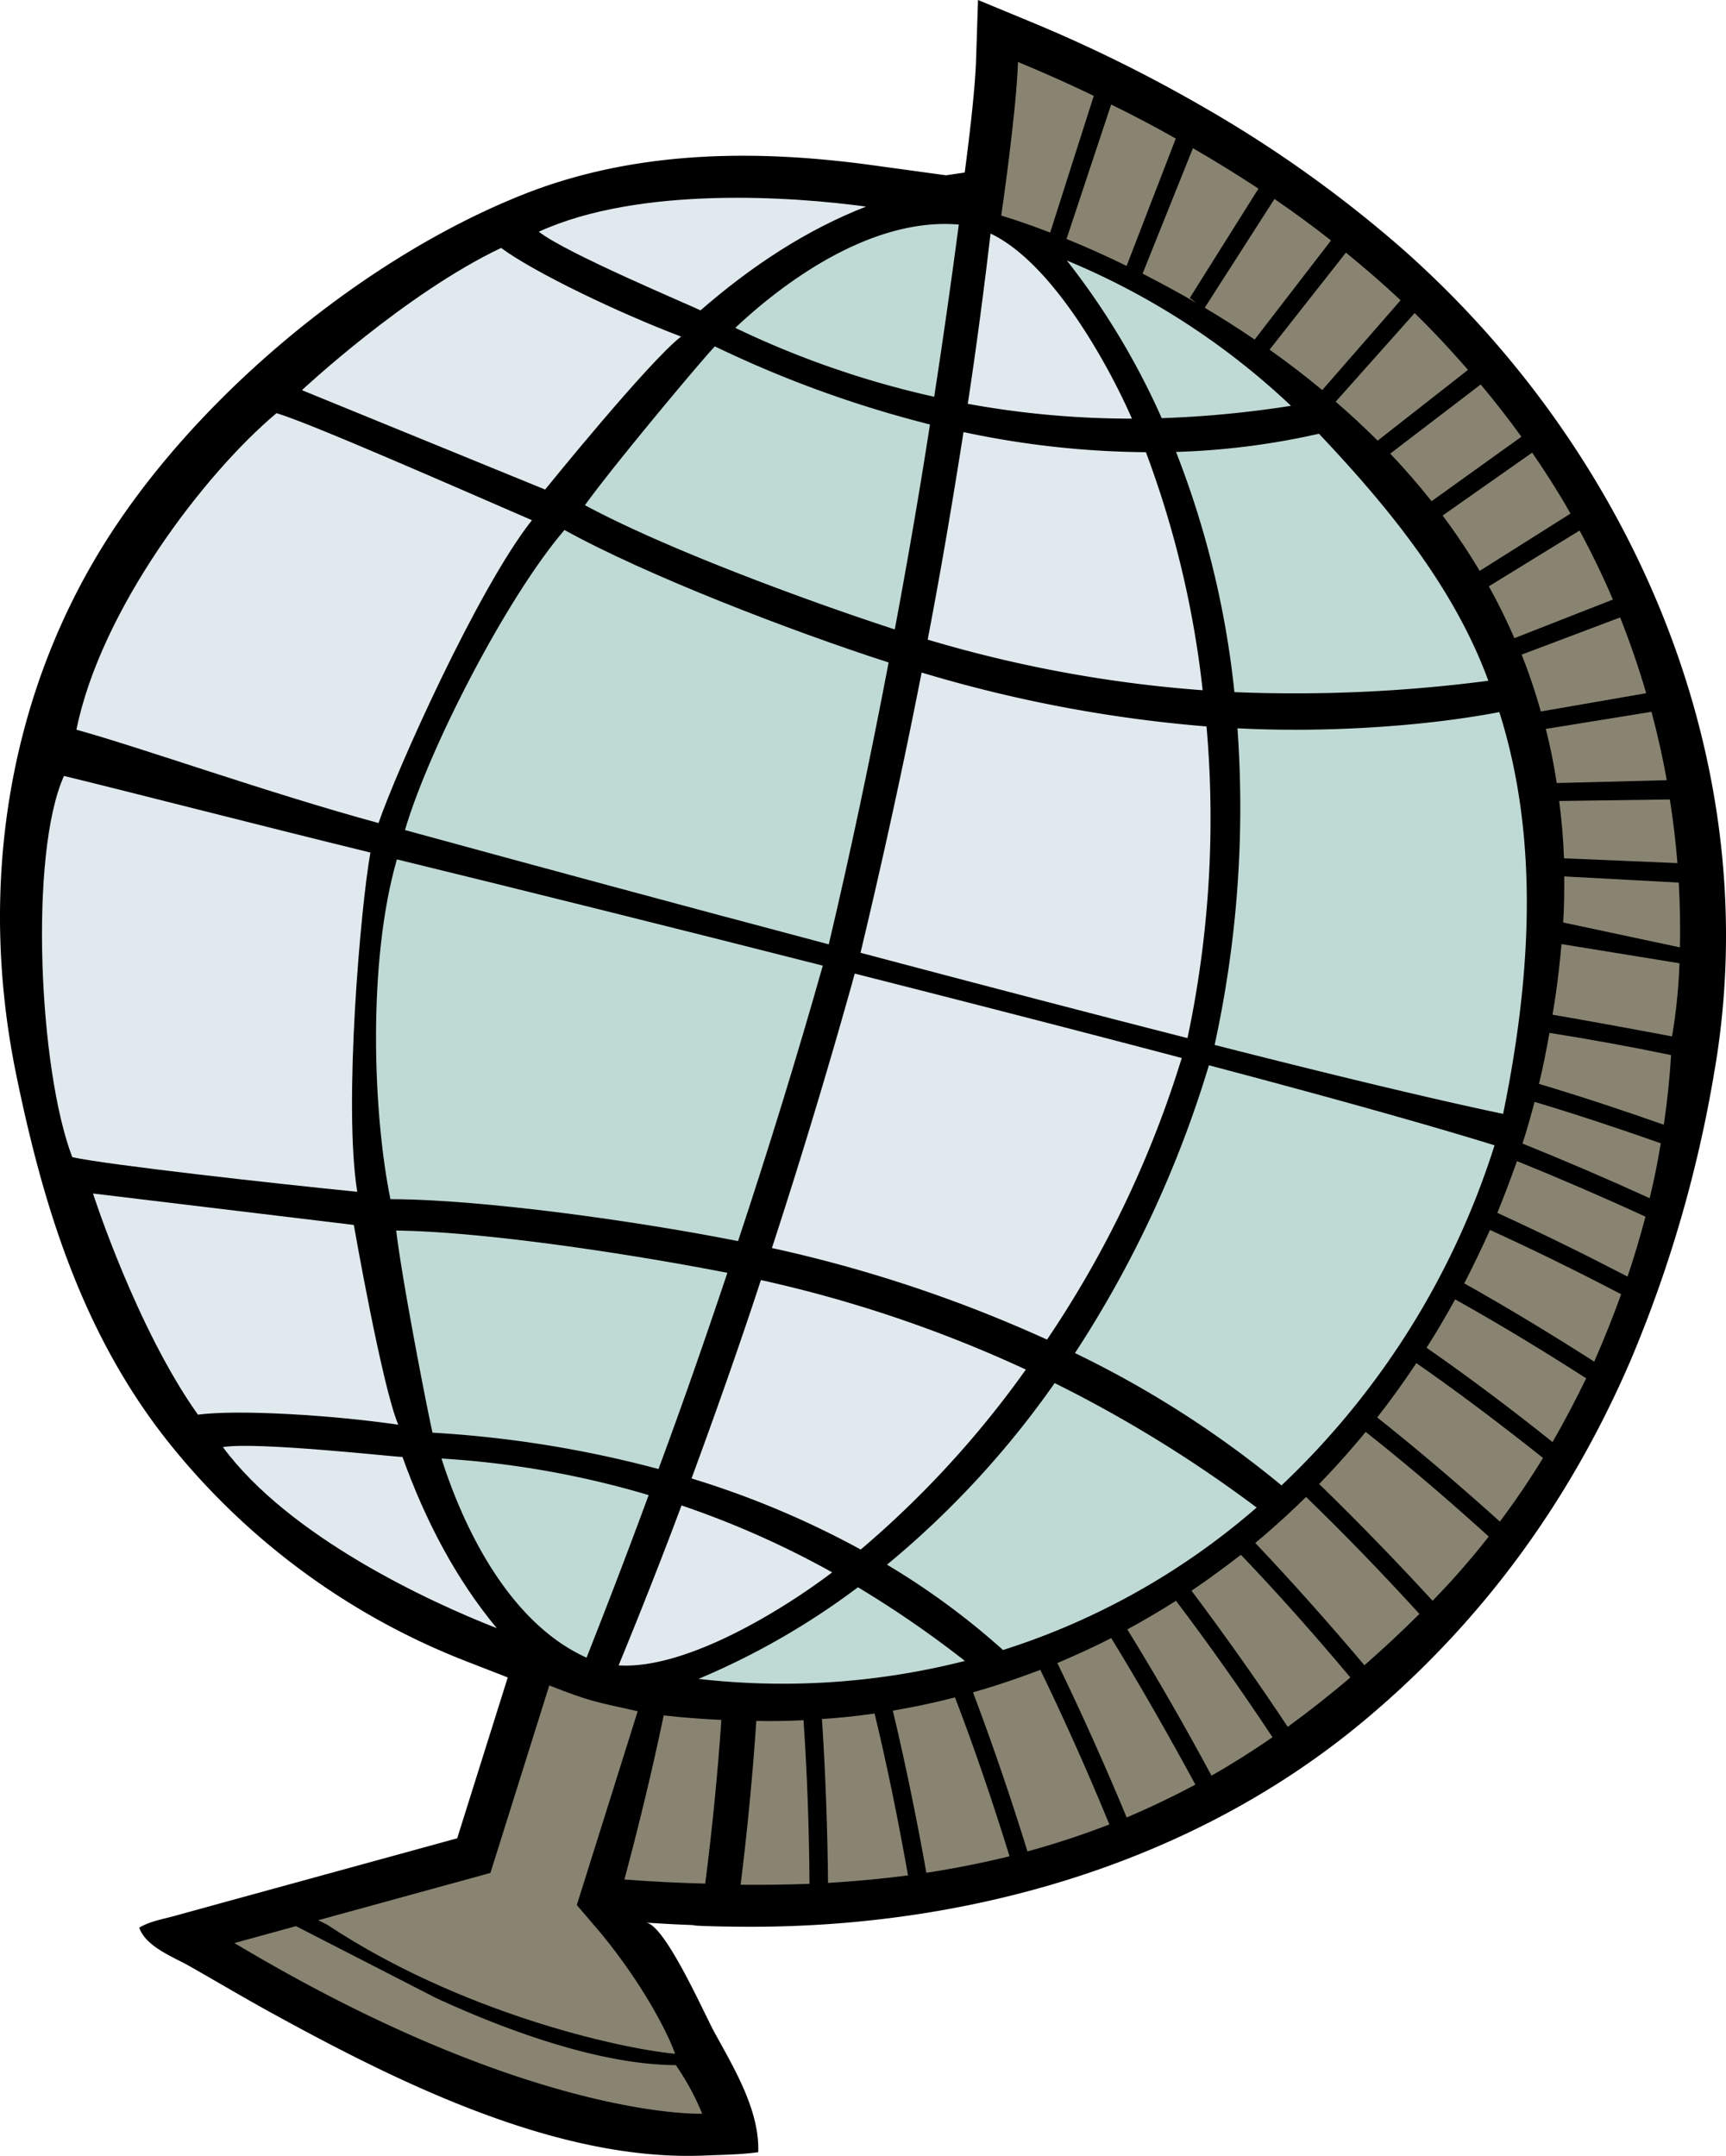
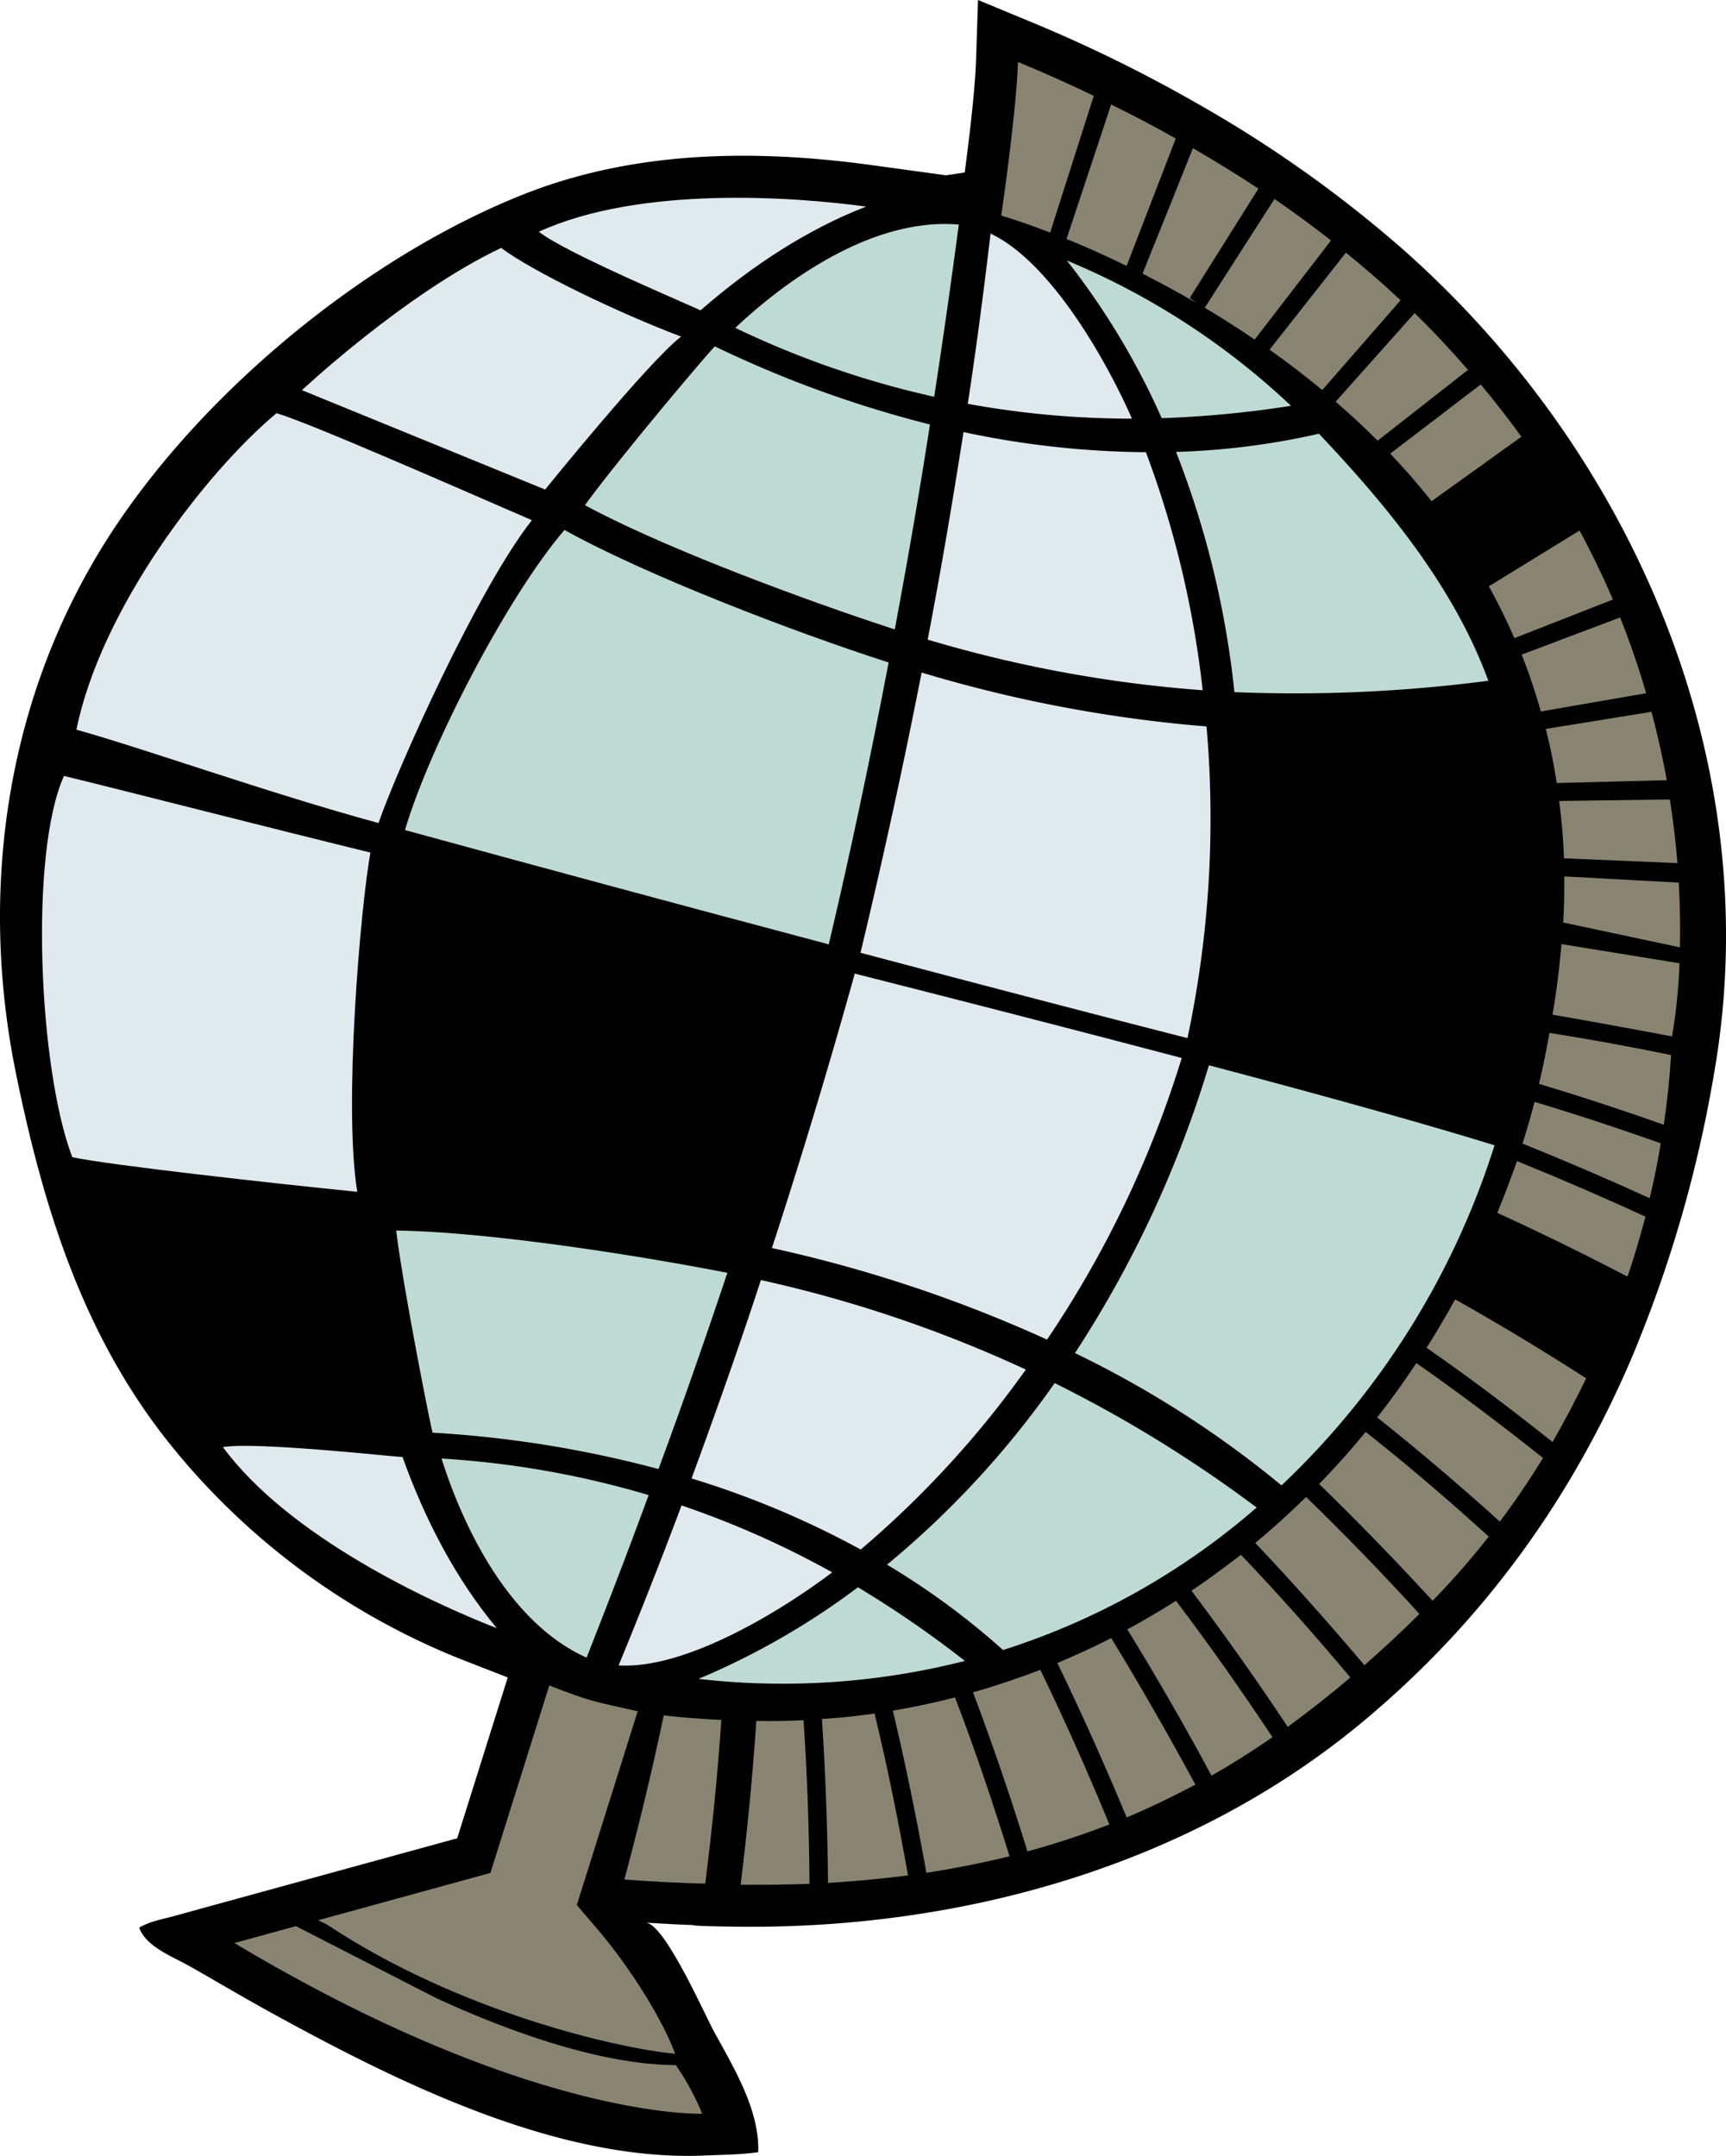
<svg xmlns="http://www.w3.org/2000/svg" id="Layer_1" data-name="Layer 1" viewBox="0 0 384.39 480">
  <defs>
    <style>.cls-1,.cls-4{fill:#898472;}.cls-2{fill:#bfdad4;}.cls-3{fill:#dfe9ee;}.cls-4{fill-rule:evenodd;}</style>
  </defs>
  <path d="M418.82,312.57A285.81,285.81,0,0,0,437.27,249C449.41,179.81,419,110.3,367.39,65A275.45,275.45,0,0,0,323,33.52a323.64,323.64,0,0,0-37.21-18.37L273.35,10l-.44,13.49c-.22,6.52-1.53,17.41-2.52,24.92l-4.17.62-16.54-2.27c-26.15-3.57-53-3.27-77.79,6.61C135.78,67.76,98.23,99.23,78.06,132.2c-21.45,35.06-27.13,76.91-18.94,116.91,6,29.34,14.63,57.31,33.3,81.19a158.15,158.15,0,0,0,67.42,49.76l8.78,3.42-11.26,35.81L103,434.21l-8.56,2.36c-2.84.78-5.39,1.16-7.9,2.61,1.55,4.33,7.46,6.43,11.41,8.69,6,3.41,11.88,6.9,17.9,10.21,27.79,15.28,63.57,33.2,96.42,31.85,4-.17,8.15-.19,12.13-.75.34-9.37-5.5-18.9-9.83-26.83-2.21-4.06-11-24-15.2-24.28,3.55.22,7.1.43,10.53.54,0,.28,10.46.37,10.46.37,49.89.46,100.69-13.73,139.34-46.19C386.68,370.15,405.76,343,418.82,312.57Z" transform="translate(-55.54 -10)" />
-   <path class="cls-1" d="M416.58,298.16c-1.83,5.07-3.83,10.06-6,15-9.15-5.84-19-11.86-28.94-17.42,2-3.9,3.91-7.85,5.73-11.89C396.84,288.16,406.71,293,416.58,298.16Z" transform="translate(-55.54 -10)" />
  <path class="cls-1" d="M408.79,316.88q-3.51,7.25-7.49,14.19c-9.08-7.26-18.69-14.49-28.06-21,2.27-3.52,4.36-7.13,6.37-10.77C389.14,304.64,399,310.58,408.79,316.88Z" transform="translate(-55.54 -10)" />
  <path class="cls-1" d="M422,280.89c-1.2,4.47-2.5,8.95-4,13.34-9.17-4.77-19.11-9.67-29-14.19,1.56-3.8,3-7.63,4.38-11.52C402.63,272.26,412.28,276.42,422,280.89Z" transform="translate(-55.54 -10)" />
  <path class="cls-1" d="M399.18,334.61c-3,4.89-6.22,9.65-9.61,14.17-8.63-7.78-18-15.8-27.32-23.19,3.06-3.9,6-8,8.72-12.1C380.1,319.84,389.6,327,399.18,334.61Z" transform="translate(-55.54 -10)" />
  <path class="cls-1" d="M422.93,276.78c-9-4.12-18.7-8.29-28.32-12.17,1-3.08,1.86-6.19,2.69-9.28,9.16,2.74,18.6,5.87,28.1,9.22C424.74,268.65,423.91,272.77,422.93,276.78Z" transform="translate(-55.54 -10)" />
  <path class="cls-1" d="M387.09,352.11a175.83,175.83,0,0,1-12.51,14.3c-7.76-8.46-16.47-17.46-25.26-26q5.39-5.55,10.36-11.6C368.63,335.86,377.88,343.76,387.09,352.11Z" transform="translate(-55.54 -10)" />
  <path class="cls-1" d="M427.7,244.91c-.32,5.18-.85,10.37-1.62,15.51-8.84-3.12-18.28-6.25-27.8-9.1.91-3.72,1.65-7.53,2.34-11.35C409.45,241.37,418.52,243,427.7,244.91Z" transform="translate(-55.54 -10)" />
  <path class="cls-1" d="M371.65,369.33c-4,4-8.12,7.81-12.24,11.43-7.52-8.88-15.87-18.33-24.31-27.22.61-.55,1.26-1.08,1.91-1.61,3.23-2.79,6.38-5.65,9.39-8.64C354.79,351.38,363.28,360.17,371.65,369.33Z" transform="translate(-55.54 -10)" />
  <path class="cls-1" d="M356.27,383.48c-4.55,3.89-9.2,7.53-13.95,11-6.49-9.81-13.9-20.29-21.42-30.31,3.72-2.51,7.36-5.2,11-8C339.94,364.57,348.17,373.82,356.27,383.48Z" transform="translate(-55.54 -10)" />
  <path class="cls-1" d="M338.93,396.79c-4.44,3.07-8.92,5.9-13.58,8.55-5.62-10.45-12.06-21.73-18.75-32.56,3.68-2,7.28-4.1,10.84-6.37C324.63,375.91,331.89,386.17,338.93,396.79Z" transform="translate(-55.54 -10)" />
  <path class="cls-1" d="M321.76,407.34c-5,2.66-10.05,5.08-15.3,7.31-4.57-11-9.84-22.85-15.44-34.38,4-1.7,8-3.52,12-5.55C309.32,385,315.61,396,321.76,407.34Z" transform="translate(-55.54 -10)" />
  <path class="cls-1" d="M302.6,416.21a188.26,188.26,0,0,1-18.24,6c-3.53-11.42-7.68-23.64-12.13-35.42,5-1.4,10-3.12,15-5C292.5,392.68,297.7,404.28,302.6,416.21Z" transform="translate(-55.54 -10)" />
  <path class="cls-1" d="M280.37,423.29c-5.93,1.46-12.12,2.69-18.52,3.68-2.08-11.64-4.61-24.11-7.47-36.1,4.65-.8,9.27-1.76,13.84-2.95C272.5,399.05,276.56,411,280.37,423.29Z" transform="translate(-55.54 -10)" />
  <path class="cls-1" d="M257.76,427.55c-5.76.76-11.69,1.29-17.81,1.68-.12-11.64-.54-24.24-1.36-36.5,3.94-.24,7.8-.66,11.72-1.22C253.08,402.9,255.54,415.07,257.76,427.55Z" transform="translate(-55.54 -10)" />
  <path class="cls-1" d="M235.82,429.43c-5,.18-10.09.25-15.34.2,1.44-11.55,2.67-24.12,3.5-36.47,3.52.09,7,0,10.51-.16C235.29,404.63,235.73,416.93,235.82,429.43Z" transform="translate(-55.54 -10)" />
  <path class="cls-1" d="M212.6,429.38c-5.83-.15-11.85-.44-18-.92,3.11-11.57,6.18-24.2,8.75-36.53,4.28.49,8.58.82,12.84,1C215.4,404.64,214.18,417,212.6,429.38Z" transform="translate(-55.54 -10)" />
  <path class="cls-2" d="M388.38,265a177.87,177.87,0,0,1-47.44,75.72,227.52,227.52,0,0,0-46-29.46,247.52,247.52,0,0,0,29.83-64.08C350.81,254.06,373.18,260.29,388.38,265Z" transform="translate(-55.54 -10)" />
  <path class="cls-2" d="M335.4,345.65a159.68,159.68,0,0,1-56.48,31.72,166.25,166.25,0,0,0-25.84-19,204.49,204.49,0,0,0,37.34-40.43A289.56,289.56,0,0,1,335.4,345.65Z" transform="translate(-55.54 -10)" />
  <path class="cls-3" d="M318.72,245.56a235.31,235.31,0,0,1-30,62.7,305.66,305.66,0,0,0-61.27-20.39c6.72-20.59,12.89-41.12,18.45-61.1C271.2,233.19,296.17,239.61,318.72,245.56Z" transform="translate(-55.54 -10)" />
  <path class="cls-3" d="M225,295a288.11,288.11,0,0,1,59,19.93A219.23,219.23,0,0,1,247.23,355a201,201,0,0,0-37.68-15.83C214.94,324.53,220.16,309.78,225,295Z" transform="translate(-55.54 -10)" />
  <path class="cls-2" d="M246.61,363.4a234.58,234.58,0,0,1,23.82,16.4,164.55,164.55,0,0,1-59.33,4A166,166,0,0,0,246.61,363.4Z" transform="translate(-55.54 -10)" />
  <path class="cls-3" d="M207.32,345.18a203.1,203.1,0,0,1,33.55,14.9c-10.24,7.79-32.23,21.69-47.56,20.71C198.14,369.06,202.84,357.17,207.32,345.18Z" transform="translate(-55.54 -10)" />
  <path class="cls-2" d="M186.17,379.07c-17.32-7.78-27.48-29.12-32.3-44.33A204.88,204.88,0,0,1,200,342.88C195.52,355.06,190.87,367.18,186.17,379.07Z" transform="translate(-55.54 -10)" />
  <path class="cls-2" d="M217.53,293.39c-4.9,14.64-10,29.29-15.34,43.69a250,250,0,0,0-50.32-8.1c-1-4.19-6.77-33.73-8.09-45C163.85,284.24,196.58,289.3,217.53,293.39Z" transform="translate(-55.54 -10)" />
-   <path class="cls-2" d="M238.78,225c-5.72,20.22-12.06,40.78-18.87,61.33-22.06-4.38-56.7-9.29-77.42-9.34-3.93-19.24-5.1-53,1.44-75.65C172.79,208.39,205.93,216.64,238.78,225Z" transform="translate(-55.54 -10)" />
  <path class="cls-3" d="M166.18,372.51c-15-5.84-46.26-20.34-61-40.32,7.59-1.25,38.11,2.19,40,2.2C150.31,348.7,157.17,361.67,166.18,372.51Z" transform="translate(-55.54 -10)" />
  <path class="cls-3" d="M135.1,275.35c-17.54-1.74-55.81-6-63.46-7.71C64.16,248.14,62,200,69.79,182.76c14.63,3.56,43.5,11,68.24,17.06C135.84,212,132,256.1,135.1,275.35Z" transform="translate(-55.54 -10)" />
-   <path class="cls-3" d="M134.34,282.73l-58.09-7s9.66,30,23.37,49.24c8.94-1.18,29.9.08,44.62,2.24C140.66,318.88,134.34,282.73,134.34,282.73Z" transform="translate(-55.54 -10)" />
-   <path class="cls-2" d="M390.29,258c6-29.24,8.32-60.55-.84-89.45-17.78,3.38-39.91,4.57-58.32,3.6a247.33,247.33,0,0,1-5.09,70.5C352.16,249.31,374.73,254.74,390.29,258Z" transform="translate(-55.54 -10)" />
  <path class="cls-2" d="M387,161.57c-7.85-21.47-23.29-39.72-37.72-55a165.67,165.67,0,0,1-31.83,4.05,204.42,204.42,0,0,1,13,53.48A331.77,331.77,0,0,0,387,161.57Z" transform="translate(-55.54 -10)" />
  <path class="cls-3" d="M320,241.13a235.46,235.46,0,0,0,4.24-69.39,305.82,305.82,0,0,1-63.45-12C256.63,181,252,202,247.18,222.13,272.44,228.83,297.38,235.36,320,241.13Z" transform="translate(-55.54 -10)" />
  <path class="cls-3" d="M262.14,152.41a288.25,288.25,0,0,0,61.24,11.27,219.09,219.09,0,0,0-12.64-53,200.87,200.87,0,0,1-40.62-4.48C267.69,121.67,265.08,137.1,262.14,152.41Z" transform="translate(-55.54 -10)" />
  <path class="cls-2" d="M314.26,103.1a234.71,234.71,0,0,0,28.79-2.75A164.52,164.52,0,0,0,293.13,68,165.4,165.4,0,0,1,314.26,103.1Z" transform="translate(-55.54 -10)" />
  <path class="cls-3" d="M271.07,99.91a202.75,202.75,0,0,0,36.56,3.3C302.47,91.43,290,68.59,276.14,62,274.66,74.59,273,87.26,271.07,99.91Z" transform="translate(-55.54 -10)" />
  <path class="cls-2" d="M269.07,60c-18.92-1.63-38.18,12.08-49.78,23a205.33,205.33,0,0,0,44.3,15.34C265.56,85.55,267.39,72.7,269.07,60Z" transform="translate(-55.54 -10)" />
  <path class="cls-2" d="M254.81,150.14c2.84-15.18,5.49-30.47,7.84-45.63a251.59,251.59,0,0,1-47.91-17.39c-3,3.15-22.32,26.18-28.93,35.36C203.45,132,234.52,143.53,254.81,150.14Z" transform="translate(-55.54 -10)" />
  <path class="cls-2" d="M240.11,220.26c4.83-20.44,9.28-41.49,13.33-62.76C232,150.6,199.37,138.05,181.25,128c-12.79,14.9-30.09,48.38-35.52,66.81C174.39,202.66,207.36,211.57,240.11,220.26Z" transform="translate(-55.54 -10)" />
  <path class="cls-3" d="M248.41,56c-15.94-2.19-50.32-4.71-72.87,5.59,6,4.79,34.36,16.63,36,17.52C223,69.13,235.26,61.12,248.41,56Z" transform="translate(-55.54 -10)" />
  <path class="cls-3" d="M174,125.82c-16.18-7-49.36-21.61-56.88-23.83-16,13.4-39.15,43.71-44.56,70.48,14.52,4,42.69,14.09,67.28,20.78C143.86,181.52,161.92,141.13,174,125.82Z" transform="translate(-55.54 -10)" />
  <path class="cls-3" d="M176.94,119,122.78,96.87s23-21.53,44.36-31.67c7.23,5.38,26.16,14.47,40.08,19.74C200,90.49,176.94,119,176.94,119Z" transform="translate(-55.54 -10)" />
  <path class="cls-1" d="M303,33.27l-9.94,29.94c4,1.61,8.49,3.6,13.38,6l10.95-28.36Q310.51,36.94,303,33.27Z" transform="translate(-55.54 -10)" />
  <path class="cls-1" d="M282.25,23.8C281.89,35.09,278.52,58,278.52,58c2.26.67,6.07,1.92,10.9,3.78l9.71-30.44C293.71,28.73,288.11,26.22,282.25,23.8Z" transform="translate(-55.54 -10)" />
  <path class="cls-1" d="M355.28,66.25l-17,21.6c3.92,2.78,7.85,5.77,11.73,9l17.45-20C363.61,73.23,359.55,69.72,355.28,66.25Z" transform="translate(-55.54 -10)" />
  <path class="cls-1" d="M339.37,54.3,323.84,78.52c3.65,2.17,7.37,4.53,11.12,7.08l17-22.06C348,60.42,343.79,57.33,339.37,54.3Z" transform="translate(-55.54 -10)" />
-   <path class="cls-1" d="M396.76,110.78l-19.94,14a140.73,140.73,0,0,1,8.25,12.33l20.23-12.76C402.74,119.81,399.85,115.29,396.76,110.78Z" transform="translate(-55.54 -10)" />
  <path class="cls-1" d="M370.58,79.71,353,99.44c3.17,2.74,6.3,5.62,9.35,8.67l20.12-15.76C378.77,88.1,374.87,83.88,370.58,79.71Z" transform="translate(-55.54 -10)" />
  <path class="cls-1" d="M423.34,168.48l-23.54,3.81c1,3.89,1.79,7.92,2.44,12.05l24.5-.63C425.87,178.83,424.74,173.73,423.34,168.48Z" transform="translate(-55.54 -10)" />
  <path class="cls-1" d="M407.32,128.12l-20.2,12.42c2.06,3.69,3.94,7.56,5.69,11.54l21.93-8.59C412.59,138.43,410.1,133.29,407.32,128.12Z" transform="translate(-55.54 -10)" />
  <path class="cls-1" d="M335.8,52c-4.63-3.06-9.51-6.06-14.59-9L310,70.92c3.85,2,7.88,4.13,12,6.54l-1.49-1.12Z" transform="translate(-55.54 -10)" />
  <path class="cls-1" d="M416.35,147.47l-21.93,8.28a128.81,128.81,0,0,1,4.27,12.66l23.46-4.07C420.55,158.85,418.63,153.21,416.35,147.47Z" transform="translate(-55.54 -10)" />
  <path class="cls-1" d="M427.43,188l-24.65.34c.53,4.14.92,8.38,1.07,12.76l25.26,1.07C428.76,197.73,428.21,193,427.43,188Z" transform="translate(-55.54 -10)" />
  <path class="cls-1" d="M385.3,95.6,365.15,111q4.77,5,9.21,10.59l20-14.35Q390.16,101.4,385.3,95.6Z" transform="translate(-55.54 -10)" />
  <path class="cls-1" d="M403.29,220.2c-.45,5.11-1.06,10.31-2,15.72,9.57,1.62,26.62,4.83,26.62,4.83a121.37,121.37,0,0,0,1.66-16.28Z" transform="translate(-55.54 -10)" />
  <path class="cls-1" d="M429.41,206.51l-25.5-1.38c0,3.35,0,6.77-.24,10.26l26,5.54C429.76,216.67,429.71,211.83,429.41,206.51Z" transform="translate(-55.54 -10)" />
  <path class="cls-4" d="M189.54,440.64,184,434.15,197.56,391c-9.62-2.13-10.61-2.18-19.69-5.74L164.76,427l-38.35,10.53,2,1c29.27,19.41,64.6,27.52,77.48,28.74C204,461.93,198.21,451.21,189.54,440.64Z" transform="translate(-55.54 -10)" />
  <path class="cls-4" d="M206.05,469.79c-19.73-.07-44-10.58-53.52-15l-31.08-15.94-13.71,3.76c66.1,39.53,104.18,38,104.18,38A56.85,56.85,0,0,0,206.05,469.79Z" transform="translate(-55.54 -10)" />
</svg>